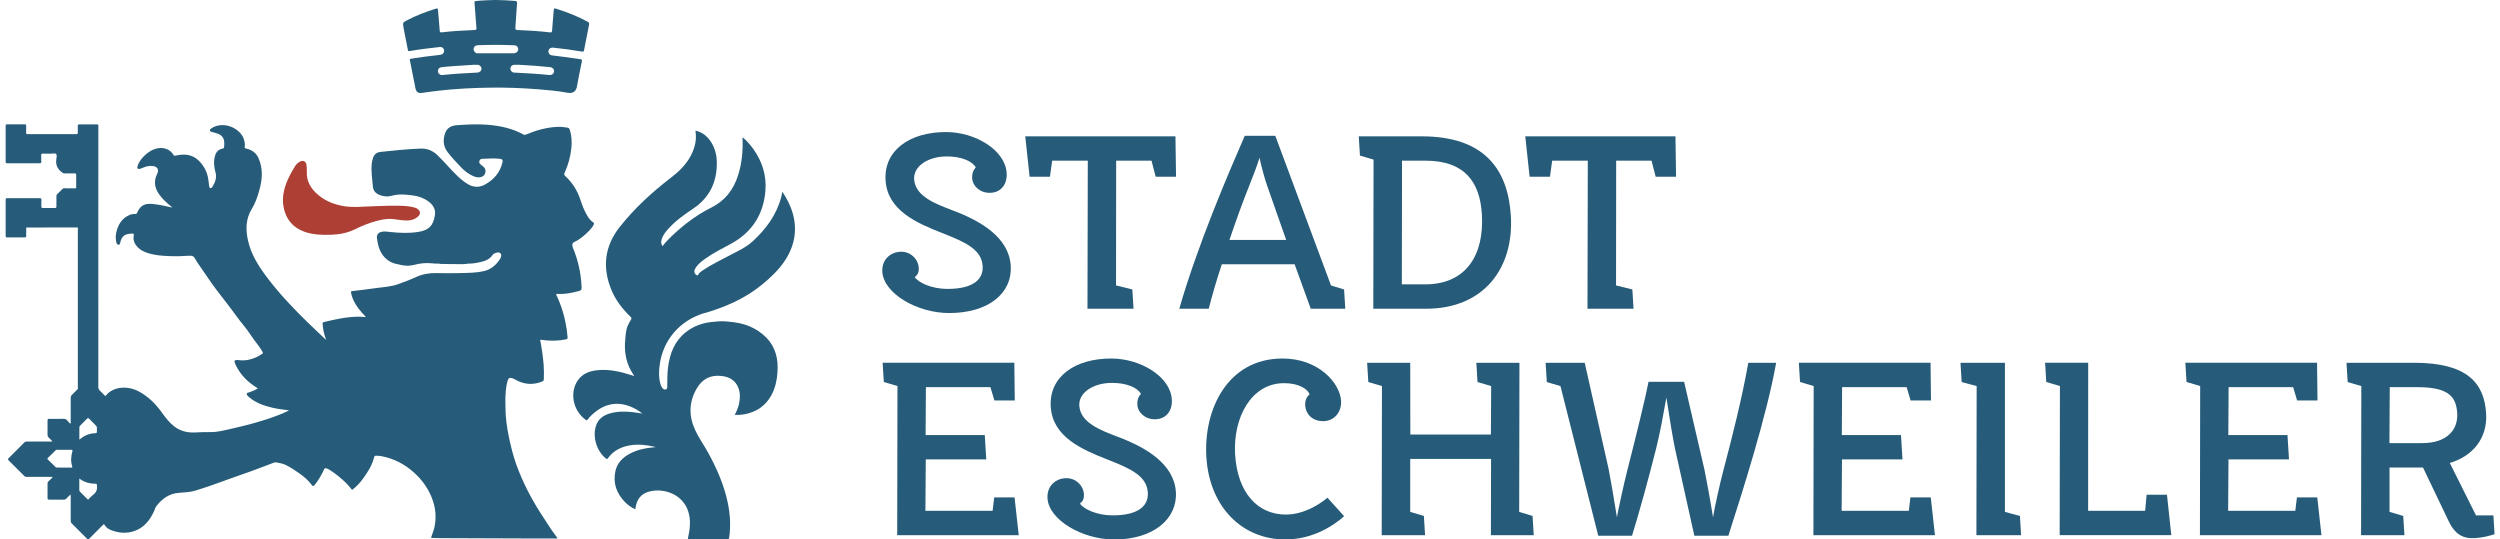
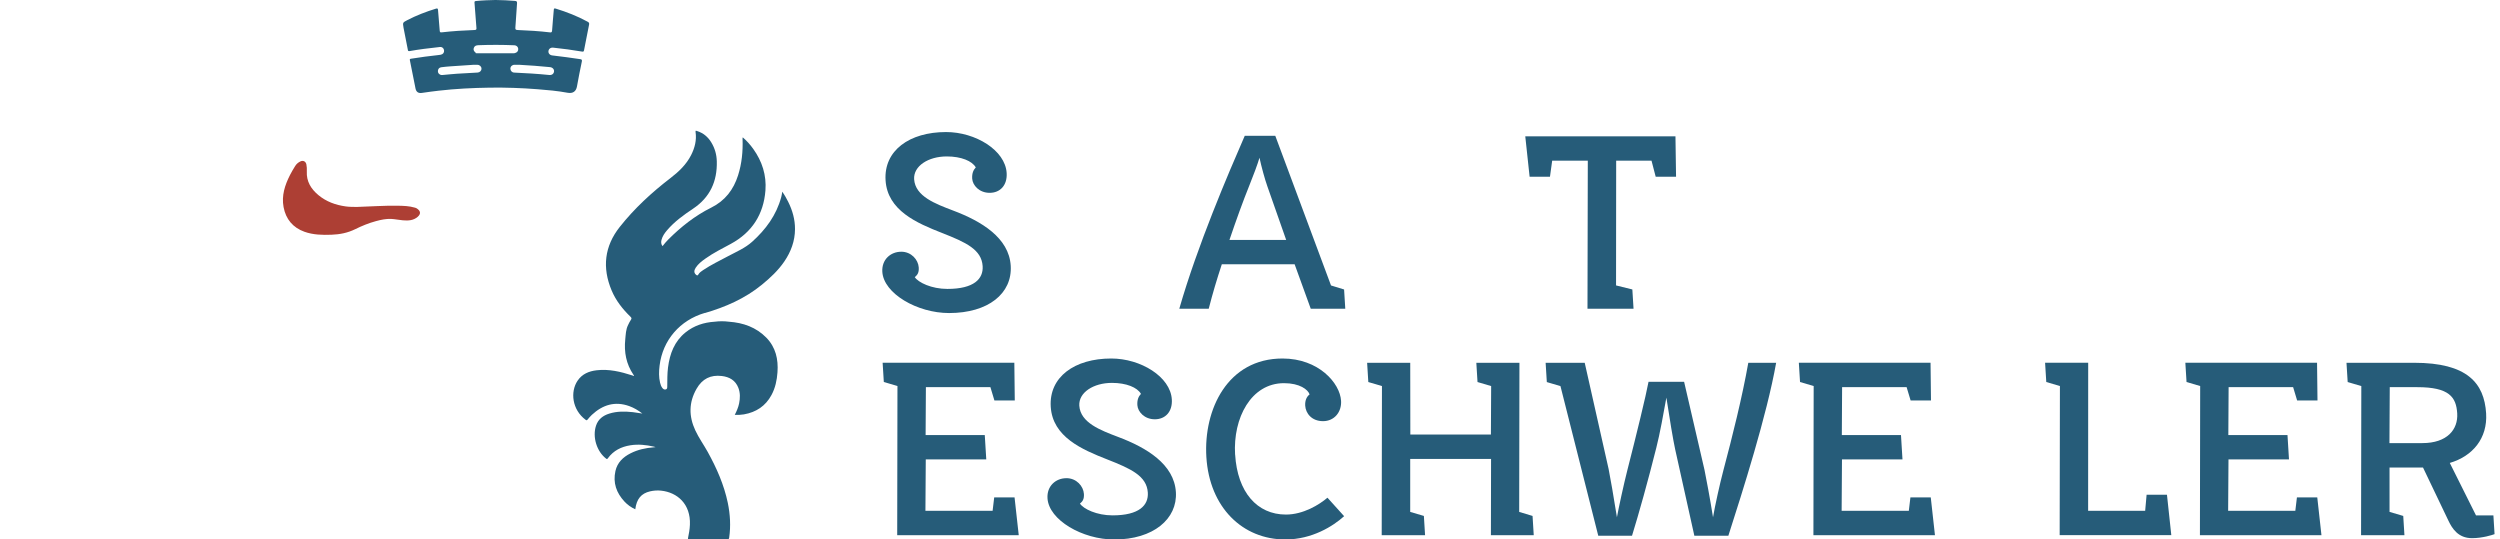
<svg xmlns="http://www.w3.org/2000/svg" height="82" id="Ebene_2" viewBox="0 0 797.34 172.81" width="380">
  <defs>
    <style>.cls-1{fill:#265c79;}.cls-1,.cls-2{stroke-width:0px;}.cls-2{fill:#ad3f34;}</style>
  </defs>
  <g id="Ebene_3">
    <path class="cls-1" d="m286.93,80.63c3.26,0,5.47,2.57,5.63,5.06.1,1.72-.45,2.4-1.27,3.09,1.13,1.72,5.38,3.77,10.44,3.77,8.58,0,11.55-3.26,11.3-7.29-.33-5.32-5.35-7.63-13-10.63-8.08-3.17-17.51-7.2-18.1-16.89-.58-9.52,7.63-15.44,19.38-15.44,9.43,0,18.97,5.83,19.41,13.12.24,3.94-2.1,6.35-5.44,6.35s-5.46-2.4-5.6-4.54c-.11-1.8.43-2.83,1.15-3.6-1.15-2.06-4.67-3.52-9.3-3.52-5.92,0-10.7,3.09-10.45,7.29.34,5.49,6.83,7.89,12.45,10.03,9.13,3.43,17.94,8.75,18.49,17.67s-7.22,15.18-19.74,15.18c-10.21,0-20.97-6.26-21.39-13.21-.24-3.95,2.69-6.43,6.04-6.43Z" />
-     <path class="cls-1" d="m334.59,56.62h-6.52l-1.39-12.95h48.11l.19,12.95h-6.52l-1.34-5.15h-11.32l-.04,39.96,5.22,1.29.38,6.17h-14.75l.1-47.42h-11.41l-.71,5.15Z" />
    <path class="cls-1" d="m376.02,98.9c5.87-20.41,15.63-43.14,20.97-55.4h9.78l17.85,47.94,4.19,1.29.38,6.17h-11.06l-5.16-14.24h-23.33c-1.66,5.06-2.94,9.35-4.19,14.24h-9.43Zm34.24-22.04l-6.02-17.15c-.83-2.31-1.94-6.43-2.53-9.18-.57,1.97-2.04,5.92-3.23,8.83-2.01,4.97-4.21,11.06-6.39,17.49h18.18Z" />
-     <path class="cls-1" d="m438.26,51.13l-4.37-1.29-.38-6.17h20.15c19.98,0,27.65,10.46,28.57,25.47,1.02,16.64-8.56,29.76-27.17,29.76h-16.89l.08-47.77Zm16.51,39.96c13.29,0,18.97-9.61,18.18-22.47-.62-10.2-5.42-17.15-18.03-17.15h-7.55l-.06,39.62h7.46Z" />
    <path class="cls-1" d="m494.76,56.62h-6.52l-1.39-12.95h48.11l.19,12.95h-6.52l-1.34-5.15h-11.32l-.04,39.96,5.22,1.29.38,6.17h-14.75l.1-47.42h-11.41l-.71,5.15Z" />
    <path class="cls-1" d="m294.85,124.01l-.09,15.35h18.95l.48,7.8h-19.38l-.11,16.47h21.52l.51-4.29h6.52l1.34,12.09h-38.93l.08-47.77-4.37-1.29-.38-6.17h42.19l.14,12.09h-6.52l-1.29-4.29h-20.67Z" />
    <path class="cls-1" d="m339.84,153.17c3.26,0,5.47,2.57,5.63,5.06.1,1.72-.45,2.4-1.27,3.09,1.13,1.72,5.38,3.77,10.44,3.77,8.58,0,11.55-3.26,11.3-7.29-.33-5.32-5.35-7.63-13-10.63-8.08-3.17-17.51-7.2-18.1-16.89-.58-9.52,7.63-15.44,19.38-15.44,9.43,0,18.97,5.83,19.41,13.12.24,3.94-2.1,6.35-5.44,6.35s-5.46-2.4-5.6-4.54c-.11-1.8.43-2.83,1.15-3.6-1.15-2.06-4.67-3.52-9.3-3.52-5.92,0-10.7,3.09-10.45,7.29.34,5.49,6.83,7.89,12.45,10.03,9.13,3.43,17.94,8.75,18.49,17.67.52,8.58-7.22,15.18-19.74,15.18-10.21,0-20.97-6.26-21.39-13.21-.24-3.95,2.69-6.43,6.04-6.43Z" />
    <path class="cls-1" d="m393.91,145.62c.73,12.01,7.01,19.21,16.27,19.21,5.57,0,10.7-3.17,13.3-5.4l5.34,5.92c-3.49,3.17-10.26,7.46-18.84,7.46-13.64,0-24.29-10.2-25.29-26.41-.93-15.27,6.82-31.56,24.4-31.56,11.58,0,18.41,7.89,18.75,13.55.22,3.6-2.17,6.52-5.78,6.52s-5.56-2.49-5.71-4.97c-.1-1.72.51-2.92,1.41-3.6-.52-1.54-3.14-3.6-8.2-3.6-10.55,0-16.38,11.15-15.67,22.9Z" />
    <path class="cls-1" d="m471.55,122.38l-.38-6.17h13.81l-.08,47.77,4.28,1.29.38,6.17h-13.72l.05-24.44h-25.9v16.98s4.38,1.29,4.38,1.29l.38,6.17h-13.89l.08-47.77-4.37-1.29-.38-6.17h13.81l.03,22.98h25.81l.08-15.52-4.37-1.29Z" />
    <path class="cls-1" d="m493.75,122.38l-.38-6.17h12.52l7.66,34.05c.49,2.4,1.68,9.26,2.66,15.44.58-3.17,2.18-10.55,3.36-15.18,2.84-11.06,5.99-24.01,6.76-28.21h11.4l6.53,28.21c.48,2.32,1.76,9.09,2.73,15.18.63-3.69,2.18-10.72,3.29-14.92,2.93-11.06,6.03-23.41,8.01-34.56h8.92c-3,16.89-10.77,41.25-15.31,55.4h-10.89l-6.15-27.7c-.59-2.66-1.8-9.86-2.81-16.55-.83,4.63-2.11,11.75-3.22,16.04-2.69,10.72-5.57,21.01-7.79,28.21h-10.81l-12.11-47.94-4.37-1.29Z" />
    <path class="cls-1" d="m588.34,124.01l-.09,15.35h18.95l.48,7.8h-19.38l-.11,16.47h21.52l.51-4.29h6.52l1.34,12.09h-38.93l.08-47.77-4.37-1.29-.38-6.17h42.19l.14,12.09h-6.52l-1.29-4.29h-20.67Z" />
-     <path class="cls-1" d="m640.5,116.21v47.77s4.8,1.29,4.8,1.29l.38,6.17h-14.32l.08-47.77-4.8-1.29-.38-6.17h14.24Z" />
    <path class="cls-1" d="m667.17,116.21l-.02,47.42h18.27l.46-5.15h6.52l1.39,12.95h-35.76l.08-47.77-4.37-1.29-.38-6.17h13.81Z" />
    <path class="cls-1" d="m712.15,124.01l-.09,15.35h18.95l.48,7.8h-19.38l-.11,16.47h21.52l.51-4.29h6.52l1.34,12.09h-38.93l.08-47.77-4.37-1.29-.38-6.17h42.19l.14,12.09h-6.52l-1.29-4.29h-20.67Z" />
    <path class="cls-1" d="m763.72,163.98l4.37,1.29.38,6.17h-13.89l.08-47.77-4.37-1.29-.38-6.17h21.7c16.89,0,22.43,6.43,23.03,16.21.49,7.98-4.31,13.72-11.64,15.87l8.4,16.81h5.57l.37,6c-.67.26-3.87,1.29-7.21,1.29-4.46,0-6.36-3.09-7.55-5.57l-8.16-17.06h-10.72v14.24Zm10.49-22.04c7.97,0,11.48-4.37,11.17-9.52-.32-5.23-2.57-8.4-12.78-8.4h-8.83l-.1,17.92h10.55Z" />
-     <path class="cls-1" d="m179.68,104.94c-.54-3.6-1.6-7.06-3.16-10.35-.21-.44-.06-.47.33-.45,2.36.15,4.64-.32,6.91-.93.66-.18.85-.48.81-1.15-.12-2.27-.37-4.52-.89-6.73-.47-2.04-1.09-4.03-1.9-5.96-.32-.76-.22-1.51.21-1.71,1.9-.89,3.49-2.21,4.94-3.7.56-.57,1.09-1.18,1.45-1.9.15-.29.29-.61-.13-.86-.8-.49-1.34-1.23-1.82-2.01-1.01-1.64-1.67-3.43-2.27-5.25-.98-2.95-2.59-5.5-4.89-7.59-.38-.35-.31-.65-.16-.98,1.16-2.52,1.88-5.17,2.17-7.93.2-1.96.12-3.91-.49-5.81-.12-.38-.28-.67-.74-.74-1.04-.16-2.07-.3-3.12-.26-3.56.14-6.92,1.1-10.18,2.46-.28.12-.5.17-.8,0-3.72-2.05-7.77-2.86-11.95-3.16-3.14-.22-6.27-.04-9.4.17-1.6.1-3.07.77-3.68,2.36-.85,2.19-.75,4.37.76,6.32,1.32,1.71,2.81,3.28,4.3,4.84,1.11,1.15,2.38,2.15,3.87,2.79.69.3,1.39.48,2.14.37.78-.12,1.41-.47,1.66-1.26.26-.8.15-1.54-.55-2.11-.35-.28-.68-.57-1.02-.86-.33-.29-.37-.67-.24-1.04.13-.38.42-.63.85-.64,1.91-.04,3.82-.24,5.73,0,.75.1.97.4.8,1.13-.78,3.25-2.77,5.58-5.66,7.14-1.74.94-3.53.91-5.29-.08-1.23-.7-2.31-1.59-3.33-2.55-2.28-2.16-4.27-4.6-6.52-6.78-1.57-1.52-3.38-2.22-5.54-2.14-4.25.17-8.47.62-12.7,1.06-1.29.13-2.06.82-2.46,2.01-.2.59-.31,1.2-.38,1.82-.26,2.39.17,4.75.34,7.12.11,1.6,1.01,2.44,2.4,2.93,1.18.42,2.41.53,3.61.19,2.27-.66,4.53-.42,6.81-.13,1.89.24,3.62.89,5.14,2.04,1.39,1.05,2.2,2.46,1.94,4.22-.54,3.61-2.08,4.89-5.26,5.42-2.99.5-5.99.35-8.98.05-.97-.1-1.94-.31-2.92-.05-1.06.28-1.57,1.01-1.4,2.08.07.44.13.88.21,1.32.45,2.49,1.53,4.57,3.72,5.99,1.14.73,2.44.91,3.71,1.2,1.41.32,2.81.36,4.22-.01,1.82-.48,3.66-.72,5.55-.52.84.09,1.68.14,2.53.12.1.03.21.08.31.08,2,.03,4,.09,5.99.07.84-.01,1.7.06,2.54-.09.1,0,.21-.02.31-.06,1.34.02,2.65-.19,3.96-.48,1.57-.35,3.02-.9,3.99-2.31.31-.46.85-.61,1.38-.74.42-.1.81-.11,1.11.21.35.37.3.82.16,1.26-.06.19-.16.37-.26.54-1.26,1.97-2.95,3.41-5.25,3.93-2.42.54-4.9.54-7.36.61-2.62.07-5.25.04-7.87,0-2.23-.03-4.36.31-6.41,1.26-1.84.85-3.74,1.56-5.64,2.25-2.43.89-5.02.98-7.55,1.34-2.42.35-4.84.64-7.27.92-.43.05-.46.24-.39.56.14.68.33,1.33.6,1.97.93,2.19,2.42,3.97,4.05,5.66-.01.16-.16.16-.28.14-.6-.05-1.2-.13-1.79-.13-3.85,0-7.58.82-11.29,1.73-.36.09-.43.27-.4.62.15,1.68.41,3.34,1.15,5.08-.34-.29-.54-.46-.72-.63-1.66-1.58-3.34-3.14-4.98-4.74-4.83-4.71-9.49-9.59-13.53-15.01-2.57-3.46-4.83-7.06-5.8-11.37-.8-3.57-.79-6.93,1.18-10.17,1.16-1.9,1.89-4.01,2.47-6.17.94-3.43,1.18-6.82-.32-10.17-.51-1.14-1.29-1.96-2.39-2.49-.5-.24-1.02-.44-1.57-.55-.34-.07-.57-.19-.45-.62.17-.6.02-1.19-.1-1.78-.68-3.26-4.64-5.61-8.16-5-.88.15-1.72.46-2.46.98-.22.15-.45.31-.42.63.03.35.33.38.58.46.42.13.85.26,1.28.37,2.69.68,2.91,2.35,2.68,4.45-.03.28-.13.48-.48.54-1.3.23-2.07,1.07-2.42,2.29-.51,1.76-.35,3.53.14,5.26.5,1.75-.1,3.23-.97,4.67-.14.23-.34.55-.68.43-.3-.1-.34-.44-.38-.73-.09-.71-.17-1.41-.27-2.12-.35-2.35-1.43-4.36-3.1-5.99-2.06-2.01-4.62-2.2-7.29-1.57-.44.1-.61.05-.86-.35-.79-1.26-1.98-1.91-3.47-2.06-3.49-.36-7.15,3.15-7.92,5.71-.08.27-.16.6.05.83.24.25.58.17.88.06.31-.11.62-.23.93-.36.98-.42,2-.61,3.06-.48,1.38.17,2,1.18,1.39,2.39-1.26,2.47-.87,4.72.73,6.86.44.59.91,1.15,1.43,1.68.79.81,1.66,1.53,2.66,2.34-.31-.05-.46-.07-.61-.1-1.95-.45-3.9-.86-5.9-1.04-2.38-.22-3.78.56-4.75,2.77-.15.35-.33.46-.69.45-.67-.02-1.33.11-1.94.39-2.37,1.09-3.51,3.1-4.08,5.52-.25,1.07-.21,2.17.03,3.25.08.38.32.68.71.69.4.01.46-.36.53-.66.12-.47.24-.95.48-1.38.72-1.29,1.97-1.45,3.27-1.54.52-.04.68.13.58.63-.31,1.6.34,2.86,1.46,3.94.84.8,1.86,1.28,2.95,1.64,2.24.75,4.57.92,6.9,1.01,2.14.09,4.27.05,6.41-.11.74-.06,1.42.04,1.84.79,1.03,1.86,2.36,3.52,3.52,5.29,2.16,3.29,4.56,6.39,6.98,9.47,1.85,2.35,3.51,4.84,5.43,7.13,1.11,1.32,1.99,2.84,3.03,4.23.94,1.27,1.96,2.48,2.73,3.87.18.33.19.47-.18.71-2.26,1.43-4.64,2.29-7.38,1.96-1.52-.18-1.72.12-1.04,1.54,1.56,3.25,4.03,5.66,7.11,7.48-.82.57-1.76.93-2.72,1.27-.31.11-.78.08-.84.5-.06.41.32.65.59.92.03.03.07.06.1.09,2.17,1.91,4.8,2.79,7.55,3.44,1.71.4,3.45.58,5.32.83-1.23.66-2.38,1.12-3.53,1.57-4.96,1.93-10.1,3.23-15.28,4.4-2.14.48-4.27,1.06-6.5,1-1.6-.04-3.2.04-4.8.12-2.46.12-4.71-.43-6.69-1.95-1.56-1.2-2.73-2.73-3.86-4.31-2.07-2.89-4.52-5.37-7.74-7.01-3.42-1.74-7.95-1.47-10.24,1.41-.2.26-.32.12-.47-.03-.47-.47-.92-.97-1.42-1.41-.44-.38-.58-.81-.58-1.39.01-27.7.01-55.4.01-83.1,0-.16-.02-.31,0-.47.04-.32-.08-.42-.4-.42-1.91.01-3.83.02-5.74,0-.36,0-.46.11-.45.46.02.71,0,1.43.01,2.14.01.36-.07.51-.47.51-5.21-.01-10.42-.01-15.63,0-.35,0-.46-.1-.45-.45.02-.73,0-1.47.01-2.2,0-.32-.06-.48-.43-.48-1.91.02-3.83.01-5.74,0-.34,0-.4.15-.4.44,0,3.85,0,7.7,0,11.56,0,.34.09.46.45.46,3.5-.01,6.99-.01,10.49,0,.4,0,.48-.15.47-.51-.03-.64.01-1.29-.03-1.94-.03-.48.08-.67.61-.64.84.05,1.69,0,2.54.02.55.01,1.26-.24,1.61.1.36.34.18,1.07.1,1.6-.29,1.83.33,3.22,1.81,4.3.27.19.49.33.82.33,1.05-.02,2.09.02,3.14-.02.49-.02.6.16.59.61-.03,1.2,0,2.4-.01,3.61,0,.19.06.4-.1.57-1.03,0-2.07-.02-3.1,0-.36,0-.74-.13-1.08.11-.6.59-1.2,1.19-1.81,1.77-.22.21-.25.45-.24.72,0,1.07-.01,2.14,0,3.21,0,.37-.11.5-.49.49-1.27-.02-2.54-.02-3.81,0-.4,0-.55-.1-.53-.52.03-.69-.02-1.38.02-2.07.02-.45-.13-.55-.56-.55-3.45.02-6.9.01-10.35,0-.39,0-.54.09-.54.51.02,3.85.01,7.7,0,11.55,0,.36.09.51.48.51,1.87-.02,3.74-.02,5.61,0,.38,0,.5-.13.49-.5-.02-.89,0-1.78.02-2.67,5.47,0,10.94-.01,16.42-.02.04.05.09.1.13.15-.01.27-.03.53-.03.8,0,16.52,0,33.05,0,49.57,0,.4.01.8.02,1.2-.63.63-1.24,1.28-1.89,1.89-.3.28-.41.58-.41.99.02,2.54.01,5.08,0,7.62,0,.18.09.4-.18.65-.31-.35-.64-.68-.93-1.04-.33-.42-.74-.54-1.28-.53-1.47.04-2.94.03-4.41,0-.44,0-.63.08-.62.58.03,1.56.02,3.12,0,4.68,0,.3.1.49.31.69.41.4.88.77,1.24,1.32-2.78,0-5.47,0-8.16,0-.33,0-.58.06-.83.31-1.66,1.68-3.32,3.35-5.01,5.01-.3.3-.28.45,0,.74,1.67,1.64,3.32,3.29,4.97,4.95.22.22.42.33.75.32,2.56-.02,5.12-.01,7.68,0,.2,0,.44-.11.66.17-.43.42-.86.84-1.3,1.24-.21.19-.32.38-.31.68.02,1.56.02,3.12,0,4.68,0,.42.14.53.54.52,1.58-.02,3.16-.02,4.74,0,.33,0,.53-.14.75-.34.44-.41.79-.92,1.39-1.27,0,2.84,0,5.6,0,8.36,0,.36.08.62.34.88,1.6,1.58,3.2,3.16,4.77,4.77.37.38.56.37.93,0,1.39-1.44,2.83-2.84,4.24-4.26.24-.24.38-.38.62.02.45.72,1.11,1.22,1.88,1.54,2.49,1.02,5.06,1.23,7.62.35,3.14-1.08,4.99-3.52,6.33-6.41.22-.48.32-1.05.63-1.46,1.86-2.45,4.17-4.16,7.38-4.37,1.78-.12,3.55-.2,5.3-.73,5.09-1.55,10.04-3.52,15.07-5.24,3.22-1.09,6.38-2.35,9.57-3.54.38-.14.74-.3,1.15-.23,1.09.19,2.19.38,3.19.89,1.49.75,2.88,1.67,4.24,2.63,1.48,1.05,2.86,2.21,3.94,3.69.36.5.57.47,1-.05,1.07-1.32,1.89-2.78,2.67-4.28.18-.35.32-.87.59-1,.45-.08.88.2,1.29.41.12.06.23.13.34.2,1.81,1.13,3.42,2.5,4.97,3.96.77.73,1.43,1.56,2.08,2.36,1.34-1,2.44-2.18,3.4-3.48,1.58-2.15,3.02-4.39,3.66-7.03.07-.27.19-.42.54-.44.67-.02,1.33.05,1.98.18,3.89.76,7.28,2.55,10.21,5.18,2.49,2.23,4.45,4.88,5.7,8.01,1.27,3.18,1.62,6.44.82,9.8-.24,1-.67,1.92-.96,2.9-.14.29.22.28.36.28,1.06.03,2.04.03,3.11.05h0c.3,0,.5,0,.76,0,9.66.01,19.34.1,29,.11,2.4,0,4.8,0,7.23,0-.06-.16-.16-.31-.24-.41-1.84-2.45-3.43-4.99-5.09-7.56-3.19-4.93-5.84-10.12-7.85-15.63-1.05-2.88-1.76-5.88-2.4-8.88-.68-3.25-1.12-6.53-1.11-9.87-.05-2.58-.05-3.11.11-4.91.1-.98.19-1.49.32-2.19.09-.37.17-.75.27-1.12.2-.76.69-1.02,1.45-.79.49.15.92.44,1.37.67,2.68,1.41,5.43,1.54,8.24.41.36-.14.52-.35.53-.74.06-1.56.06-3.11-.06-4.67-.21-2.66-.61-5.29-1.12-7.98.73.08,1.4.16,2.08.22,2.07.18,4.13.08,6.18-.34.41-.08.6-.25.53-.72-.14-.97-.18-1.95-.32-2.92ZM21.43,144.6c-.42,1.59-.57,3.19-.05,4.79.07.22.09.4-.23.4-1.62,0-3.25,0-4.87-.02-.07,0-.14-.09-.2-.14-.82-.81-1.64-1.62-2.48-2.42-.21-.2-.21-.33,0-.54.83-.8,1.65-1.61,2.48-2.42.13-.23.35-.16.54-.16,1.47,0,2.94,0,4.4-.01.42,0,.53.08.42.51Zm2.51-8.27c.74-.73,1.49-1.46,2.21-2.22.24-.25.39-.25.63,0,.66.69,1.33,1.37,2.02,2.02.37.34.58.7.5,1.22-.03.17,0,.35,0,.53,0,.89,0,.87-.89.92-1.77.1-3.29.81-4.73,2.02,0-1.4,0-2.66,0-3.93,0-.25.1-.41.27-.57Zm4.16,22.16c-.49.37-.9.85-1.35,1.28-.14.3-.3.32-.54.07-.77-.79-1.56-1.57-2.35-2.35-.16-.16-.2-.33-.2-.53,0-1.19,0-2.39,0-3.59.24-.09.31.1.43.22,1.45.96,3.06,1.38,4.78,1.37.31,0,.47.08.42.41,0,.04,0,.09,0,.13.22,1.25-.18,2.23-1.2,2.99Z" />
    <path class="cls-1" d="m224.03,100.28c6.61-1.92,12.86-4.65,18.26-9.06,2.7-2.21,5.23-4.56,7.21-7.46,2.13-3.13,3.4-6.55,3.42-10.35.02-3.1-.81-6.02-2.19-8.78-.54-1.08-1.12-2.13-1.9-3.22-.06.4-.09.66-.14.92-.05.28-.11.57-.19.84-1.55,5.76-4.94,10.34-9.29,14.26-2.26,2.04-5.06,3.21-7.7,4.62-2.7,1.45-5.48,2.77-8.03,4.48-.57.38-1.17.78-1.51,1.39-.26.46-.47.32-.75.09-.66-.54-.72-1.3-.13-2.22.8-1.24,1.96-2.12,3.14-2.96,2.56-1.83,5.37-3.21,8.13-4.71,6.79-3.68,10.5-9.44,11.09-17.11.37-4.87-1.05-9.32-3.9-13.3-.97-1.35-2.06-2.59-3.34-3.69-.05.1-.09.13-.09.17,0,.11,0,.22,0,.33.14,3.96-.23,7.86-1.44,11.66-1.47,4.6-4.15,8.12-8.61,10.34-5.2,2.58-9.71,6.17-13.81,10.27-.63.63-1.2,1.33-1.77,2.06-.5-.65-.5-1.31-.34-1.97.3-1.2.99-2.18,1.77-3.1,2.38-2.79,5.32-4.91,8.35-6.93,5.43-3.62,7.77-8.77,7.6-15.17-.05-2.17-.63-4.21-1.77-6.08-1.07-1.75-2.56-3-4.54-3.62-.27-.09-.58-.27-.49.3.38,2.63-.25,5.08-1.43,7.41-1.55,3.05-3.96,5.32-6.64,7.38-5.99,4.6-11.52,9.69-16.21,15.62-4.92,6.21-5.66,13.05-2.62,20.32,1.37,3.27,3.53,6.01,6.06,8.46.34.33.43.56.12.99-.36.5-.61,1.08-.89,1.64-.74,1.45-.75,3.05-.91,4.61-.42,4.07.29,7.88,2.61,11.32.08.11.22.21.18.38-.03,0-.05.02-.07.02-.17-.06-.33-.13-.5-.18-3.7-1.19-7.45-2.1-11.39-1.64-2.48.29-4.66,1.19-6.11,3.35-2.38,3.54-1.78,9.28,2.6,12.53.24.18.38.18.59-.07.44-.53.89-1.06,1.39-1.53,3.47-3.22,7.41-4.46,12.01-2.79,1.48.54,2.83,1.33,4.16,2.37-1.09-.16-2.05-.33-3.02-.44-2.56-.27-5.11-.32-7.6.47-1.98.63-3.52,1.77-4.21,3.84-1.21,3.64.22,8.28,3.25,10.59.33.25.4.05.55-.15,1.79-2.44,4.27-3.68,7.2-4.14,2.52-.4,5.01-.14,7.48.42.21.07.37.08.57.18-.27.02-.37.02-.56.05-2.59.2-5.1.74-7.43,1.92-2.4,1.21-4.24,2.95-4.85,5.68-.84,3.78.32,7.01,2.91,9.79.97,1.04,2.12,1.86,3.45,2.46.41-3.29,1.89-5.09,4.76-5.75,1.15-.26,2.33-.35,3.51-.22,5.19.55,9.51,4.28,9.23,10.92-.06,1.47-.32,2.91-.62,4.34-.09.54.33.26.48.26,4.01.02,8.02.02,12.03,0,.19,0,.45.14.59-.13h0s0,0,0,0c.03-.11.08-.21.1-.32.53-3.74.32-7.45-.44-11.14-1.21-5.8-3.57-11.14-6.42-16.3-1.29-2.33-2.86-4.51-3.99-6.93-2.1-4.51-2.12-8.93.4-13.33,1.83-3.2,4.5-4.53,8.11-4.09,2.44.3,4.35,1.39,5.28,3.79.63,1.63.58,3.31.24,4.99-.26,1.27-.77,2.44-1.39,3.66,1.04.05,1.99.01,2.93-.15,3.91-.69,6.92-2.65,8.83-6.2,1.23-2.28,1.74-4.74,1.92-7.29.3-4.16-.56-7.99-3.56-11.07-3.27-3.34-7.39-4.79-11.97-5.12-1.54-.2-3.08-.2-4.61,0,0,0,0,0,0,0-3.44.22-6.59,1.24-9.3,3.41-3.57,2.87-5.05,6.82-5.62,11.21-.27,2.04-.22,4.09-.25,6.13,0,.37,0,.82-.46.94-.44.12-.82-.09-1.1-.45-.39-.5-.59-1.09-.74-1.7-.43-1.8-.38-3.62-.16-5.44.98-8.22,6.56-14.61,14.51-16.92Z" />
    <path class="cls-1" d="m127.52,8.89c.45,2.33.9,4.67,1.37,7,.05.26.05.56.52.48,1.53-.27,3.07-.51,4.61-.71,1.72-.23,3.44-.43,5.17-.61.7-.07,1.23.4,1.31,1.06.09.7-.29,1.25-1.02,1.41-.19.04-.39.07-.59.09-3.01.3-6,.74-8.99,1.2-.32.05-.42.14-.35.47.61,3.03,1.19,6.06,1.81,9.08.23,1.11.93,1.57,2.04,1.4,1.78-.26,3.56-.51,5.35-.71,5.47-.63,10.95-.9,16.45-.98,5.05-.07,10.1.11,15.14.5,3.26.25,6.52.54,9.74,1.14,1.68.31,2.72-.43,3-2.04.47-2.67,1.01-5.33,1.56-7.98.11-.55-.06-.68-.54-.75-2.97-.45-5.94-.84-8.93-1.19-.8-.09-1.3-.67-1.23-1.37.08-.75.72-1.21,1.53-1.12,3.1.33,6.18.73,9.25,1.26.4.07.54-.03.62-.41.53-2.75,1.05-5.5,1.62-8.24.1-.5-.08-.71-.47-.92-3.25-1.78-6.68-3.11-10.21-4.2-.49-.15-.6-.03-.63.44-.17,2.2-.4,4.39-.54,6.58-.04.58-.25.65-.73.59-3.43-.41-6.87-.62-10.31-.75-.68-.03-.77-.22-.72-.83.2-2.57.33-5.15.53-7.72.05-.61-.16-.74-.7-.78-2.02-.16-4.04-.27-6.18-.29-2.02.04-4.16.11-6.28.33-.34.04-.5.11-.47.51.22,2.68.39,5.37.62,8.05.05.55-.04.7-.63.73-3.49.12-6.98.34-10.45.74-.48.06-.65-.02-.68-.55-.15-2.2-.37-4.39-.54-6.58-.04-.51-.19-.6-.68-.45-3.17.98-6.26,2.16-9.2,3.69-1.45.76-1.45.77-1.18,2.35,0,.02,0,.04,0,.07Zm46.9,12.61c.85.09,1.39.69,1.31,1.4-.09.74-.68,1.21-1.54,1.12-3.73-.38-7.48-.6-11.23-.77-.71-.03-1.21-.59-1.21-1.26,0-.7.56-1.23,1.3-1.24.51,0,1.02,0,1.53,0,3.28.18,6.56.42,9.83.75Zm-24.4-6.11c.22-.69.75-.88,1.45-.91,3.86-.15,7.72-.14,11.58.02.67.03,1.15.5,1.21,1.11.06.65-.28,1.15-.93,1.35-.13.04-.26.07-.39.1-.09-.04-.18-.06-.27-.06.09.02.18.04.27.06-4,0-8,0-12,0-.1,0-.21-.02-.31-.04,0,0-.01-.04,0-.06,0-.02.03-.04.04-.05-.51-.39-.87-.86-.65-1.53Zm-.31,5.37c.56,0,1.03,0,1.49,0,.73.02,1.3.57,1.29,1.24,0,.66-.53,1.2-1.24,1.24-2.18.13-4.35.23-6.53.37-1.42.09-2.84.25-4.25.37-.37.03-.76.12-1.12-.03-.55-.23-.86-.65-.82-1.24.05-.65.43-1.09,1.08-1.17.97-.13,1.94-.22,2.92-.29,2.42-.17,4.84-.33,7.17-.48Z" />
    <path class="cls-2" d="m95.78,74.24c2.8,1,5.75,1.06,8.69.95,2.64-.09,5.19-.6,7.58-1.78,2.13-1.05,4.32-1.95,6.62-2.57,1.61-.44,3.24-.79,4.92-.71,1.24.06,2.46.34,3.69.44,1.71.15,3.39.09,4.78-1.12,1.25-1.09.76-2.05-.4-2.75-.17-.1-.37-.14-.56-.2-1.79-.53-3.64-.57-5.47-.6-4.38-.08-8.75.27-13.07.39-1.23-.02-2.41,0-3.58-.17-3.23-.45-6.2-1.52-8.73-3.62-2.36-1.97-3.88-4.39-3.71-7.6.04-.76,0-1.5-.14-2.24-.2-.96-1.05-1.38-1.92-.95-.69.33-1.26.8-1.67,1.47-.58.95-1.16,1.89-1.66,2.89-1.64,3.23-2.74,6.59-2.06,10.25.72,3.88,2.99,6.6,6.72,7.93Z" />
  </g>
</svg>